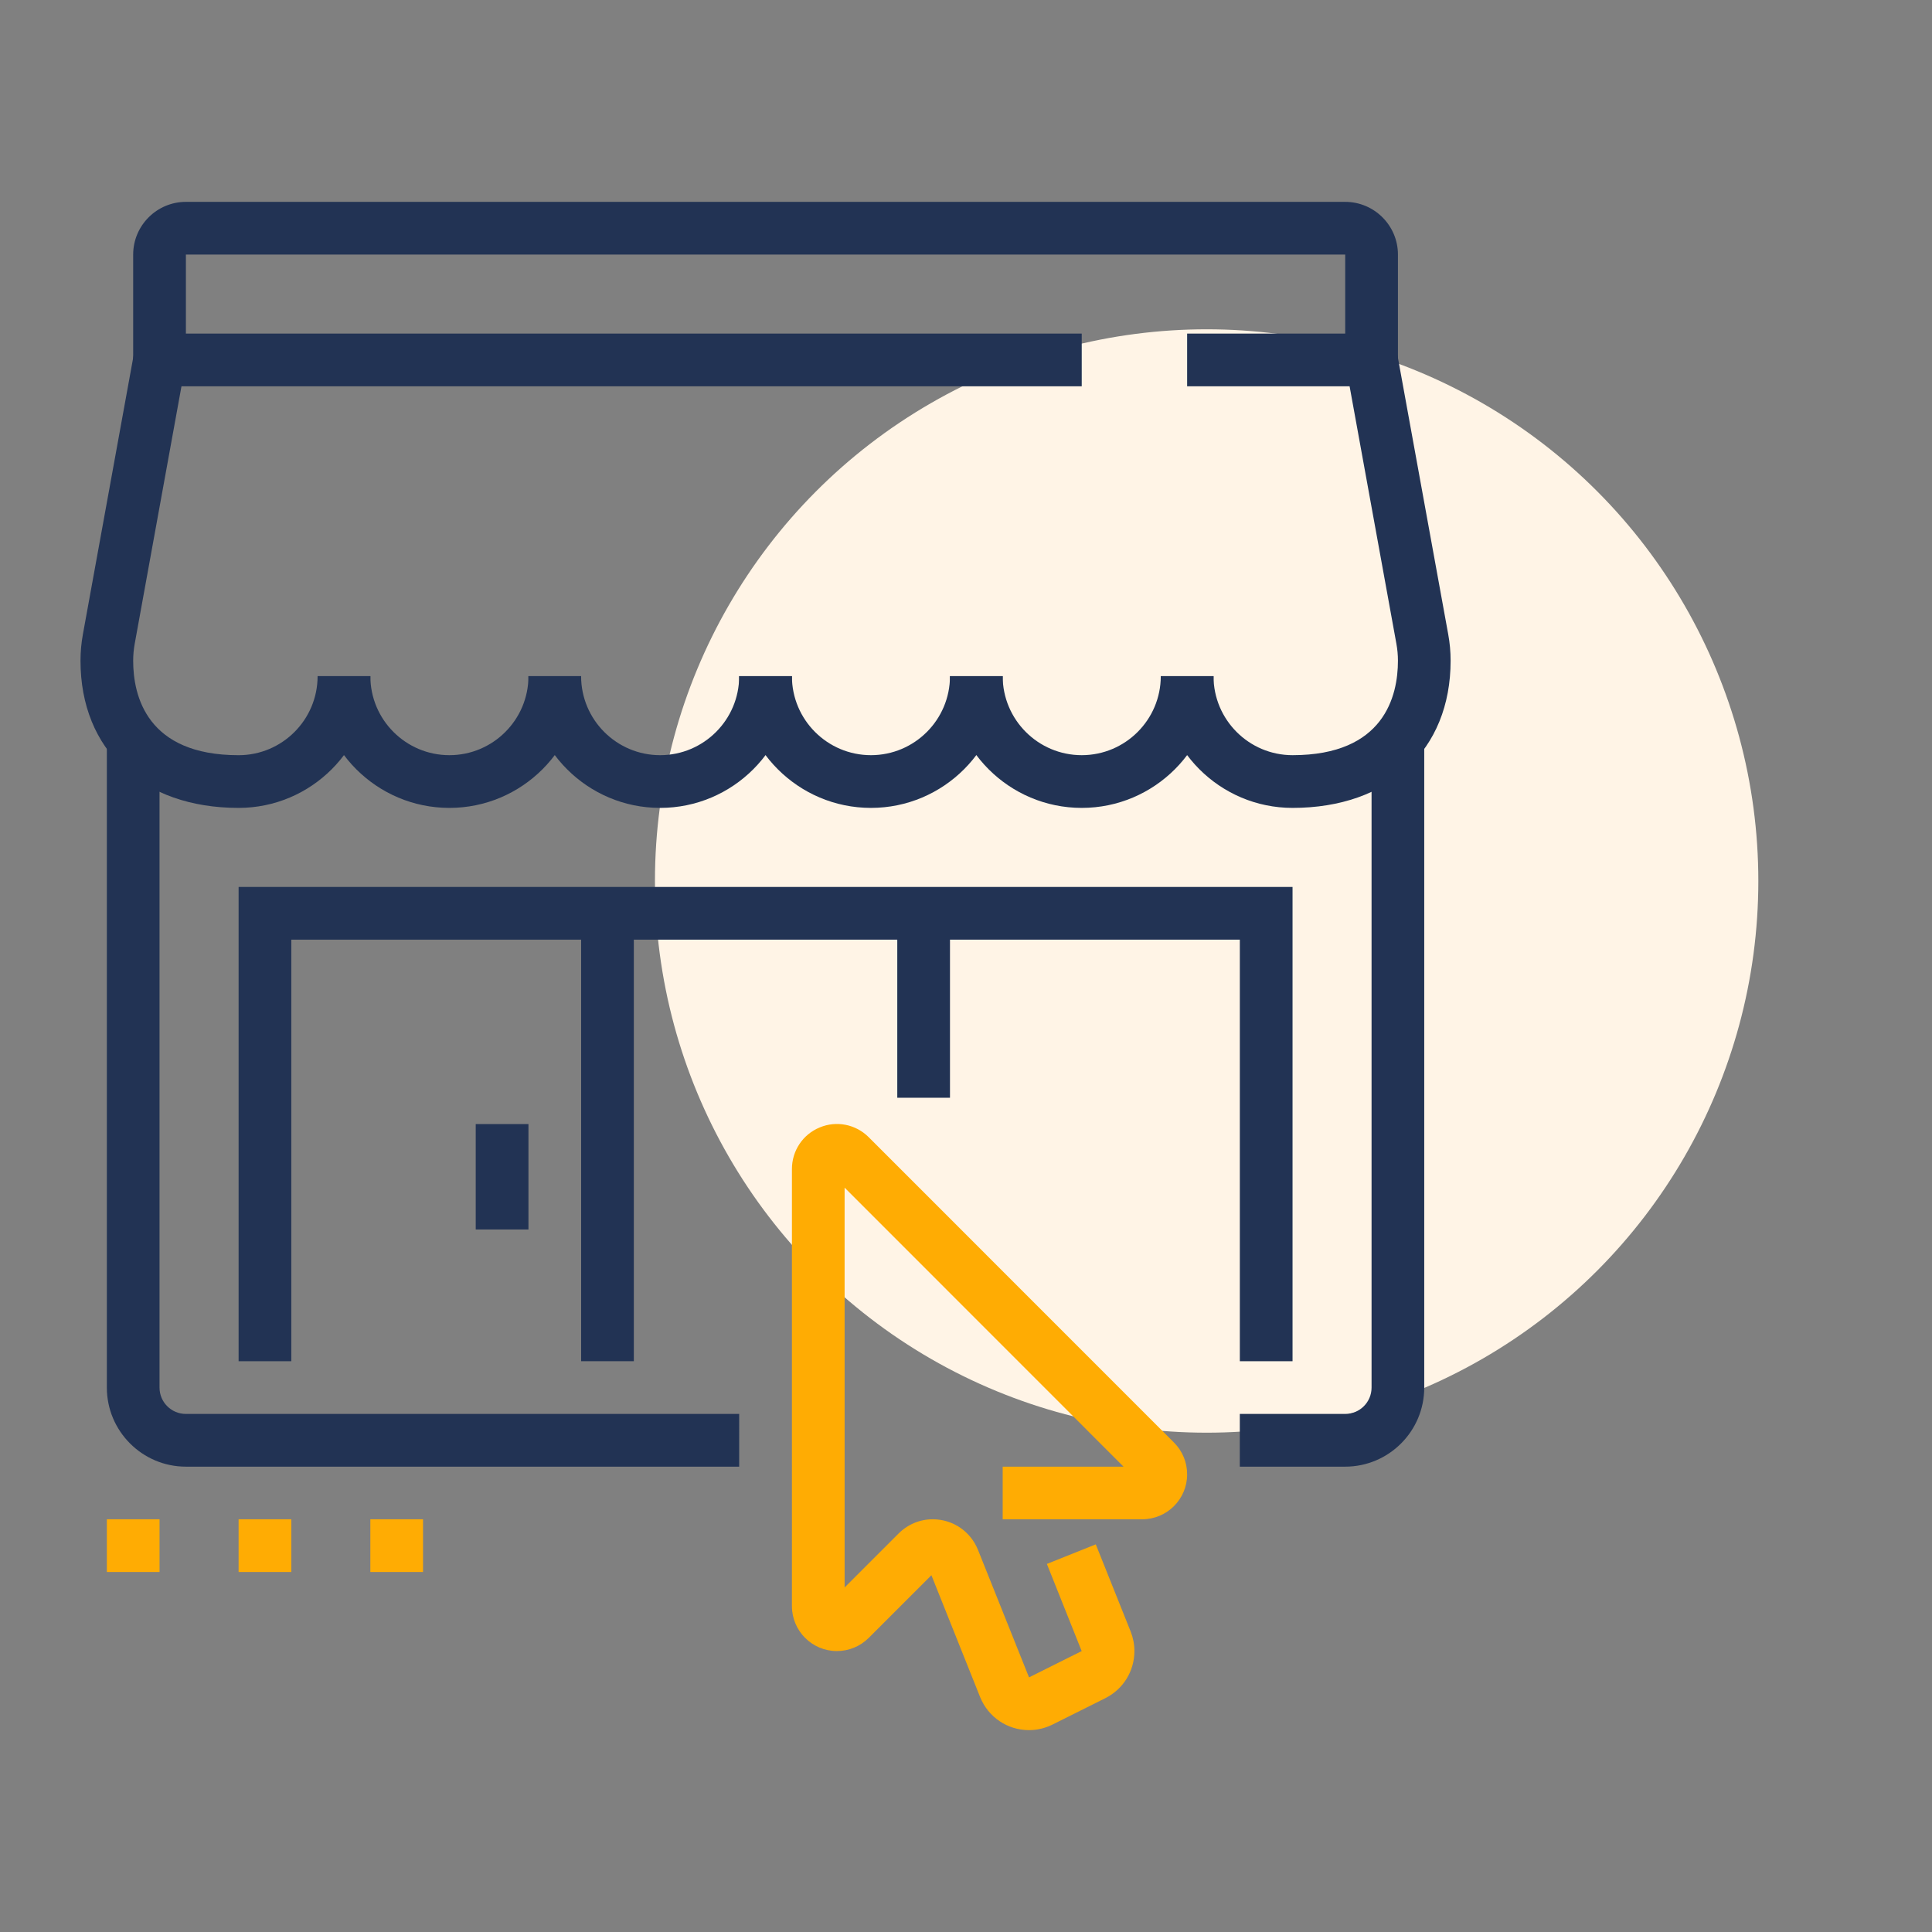
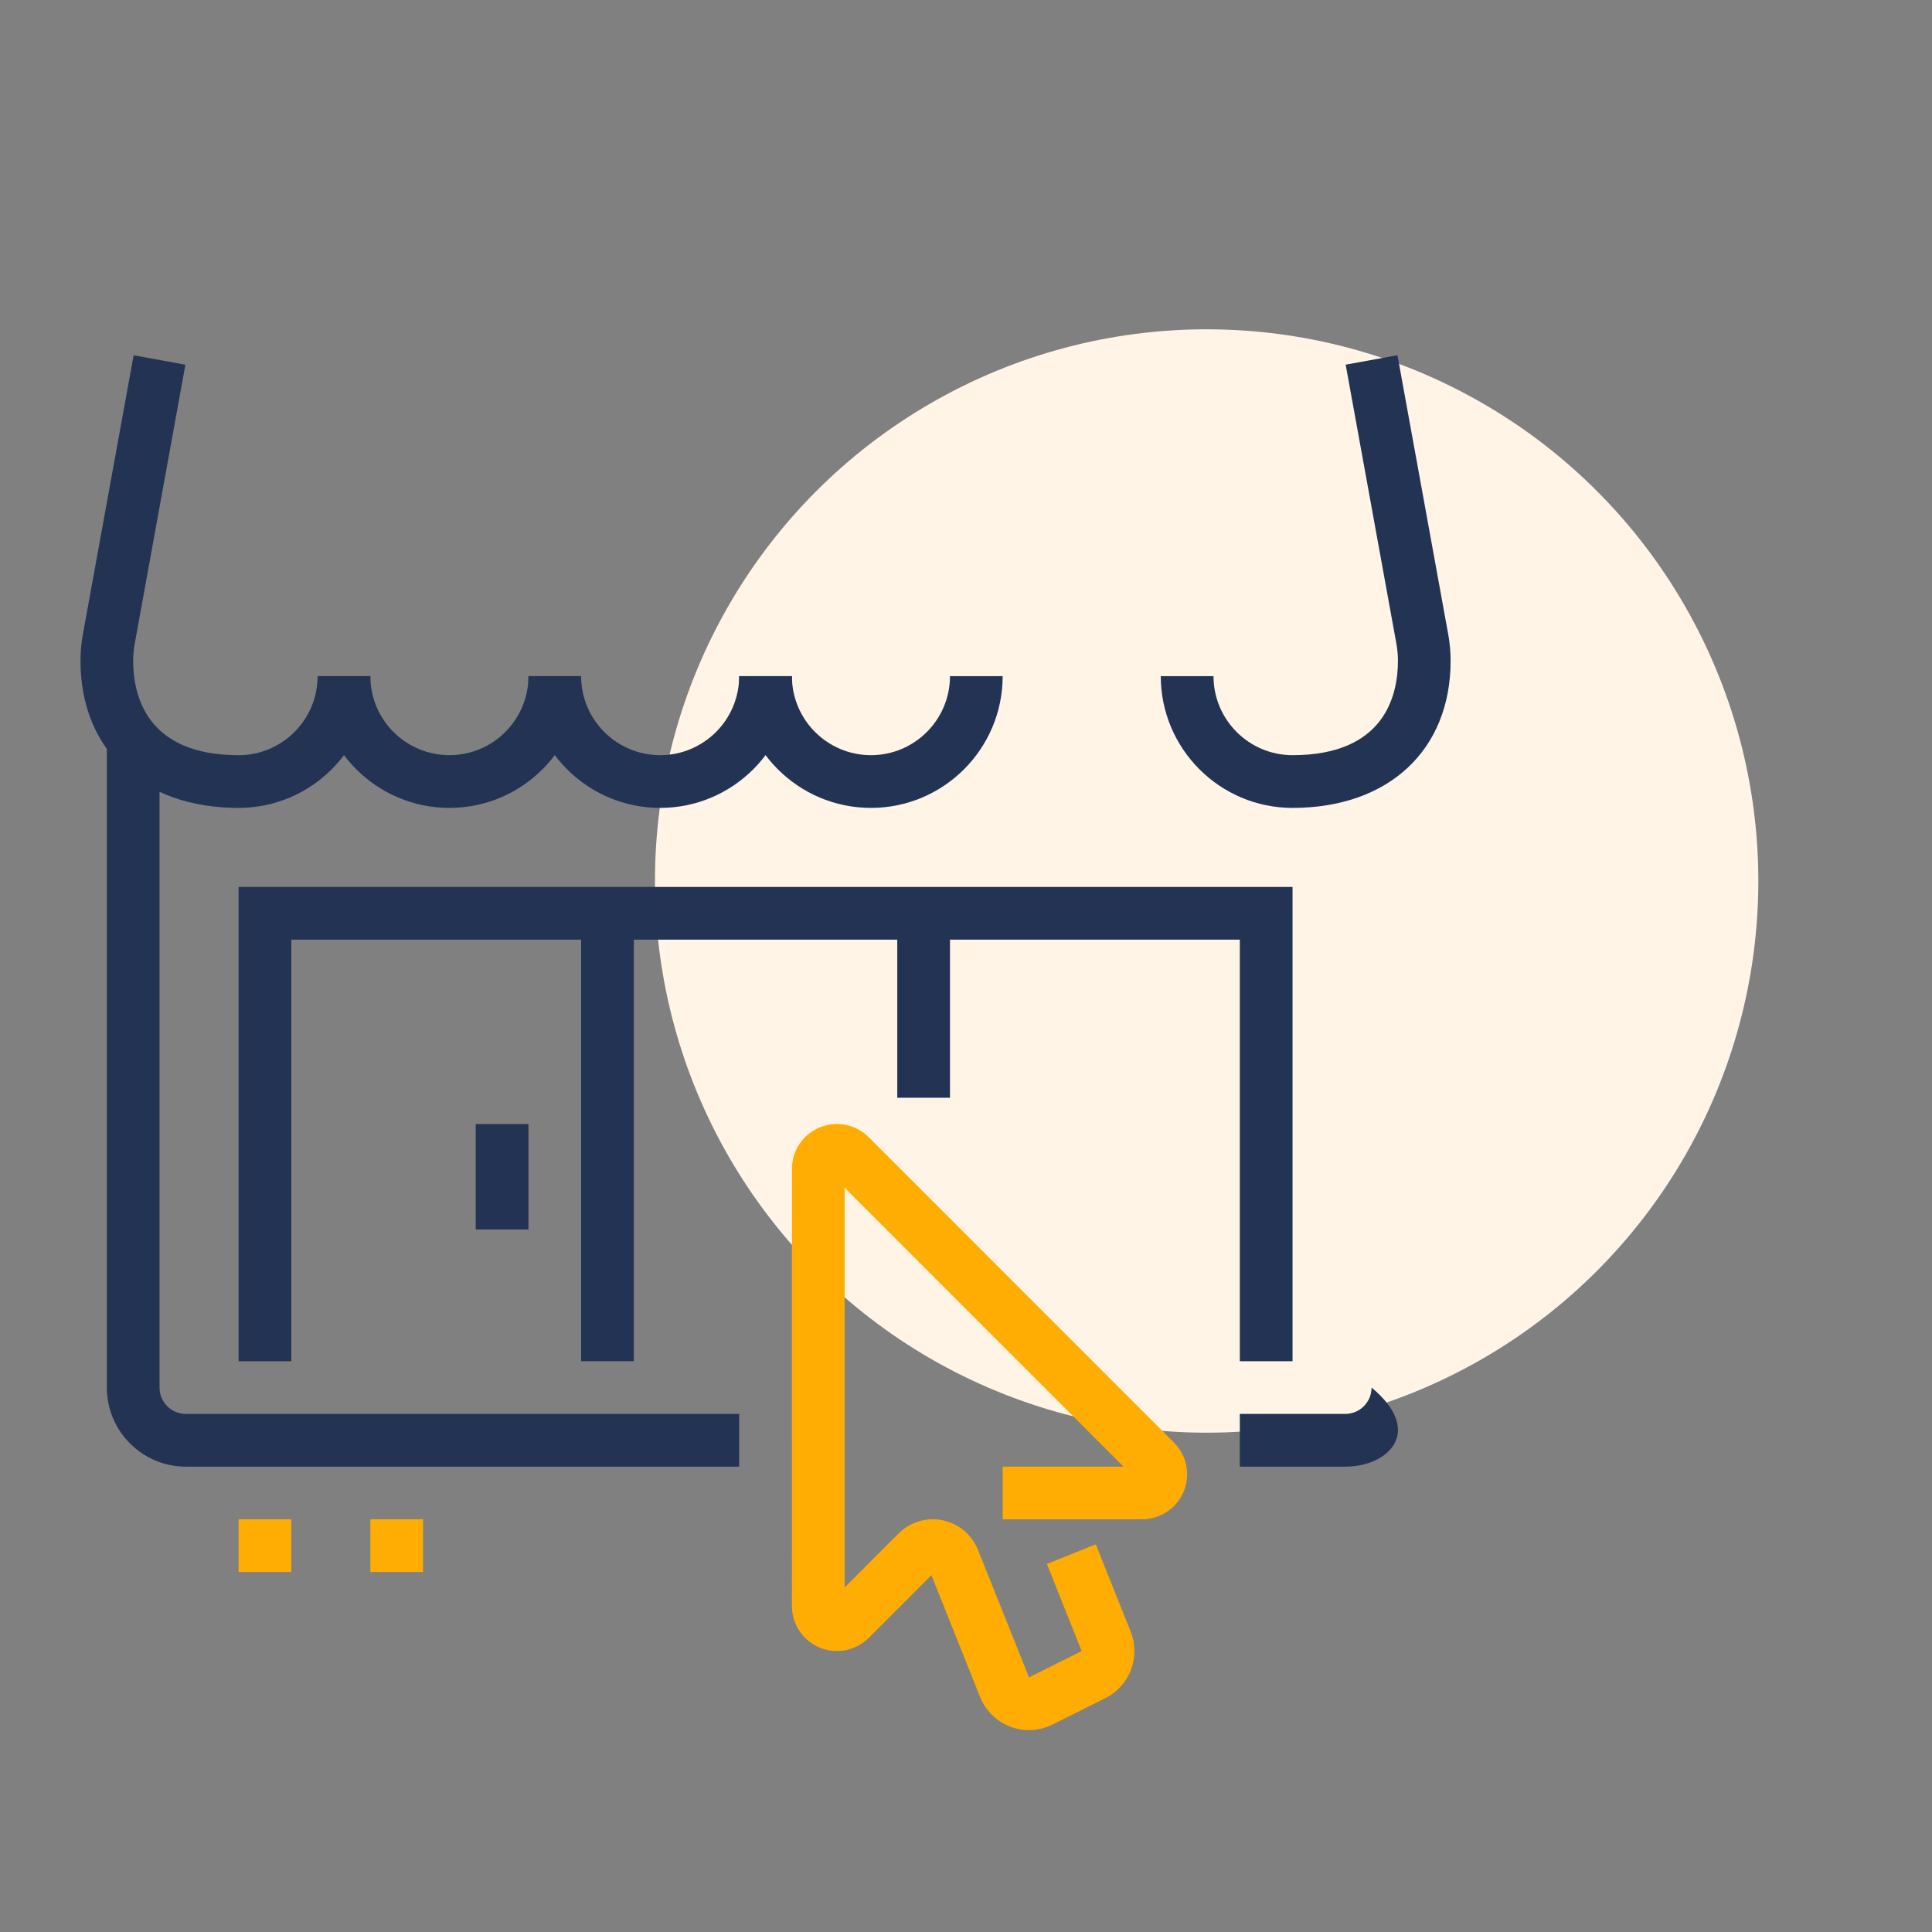
<svg xmlns="http://www.w3.org/2000/svg" version="1.1" id="Calque_1" x="0px" y="0px" width="72px" height="72px" viewBox="0 0 72 72" enable-background="new 0 0 72 72" xml:space="preserve">
  <rect x="0" y="0" width="72" height="72" fill="#808080" stroke="none" />
  <g>
    <circle fill="#FFF4E6" cx="44.968" cy="32.832" r="20.56" />
    <rect fill="none" width="72" height="72" />
  </g>
  <g>
    <g>
      <path fill="#223354" d="M8.892,30.108C5.313,30.108,3,27.955,3,24.623c0-0.332,0.03-0.662,0.089-0.983l1.891-10.4l1.929,0.352    L5.02,23.993c-0.037,0.205-0.057,0.418-0.057,0.63c0,1.315,0.511,3.521,3.928,3.521c1.625,0,2.945-1.32,2.945-2.945h1.965    C13.802,27.905,11.599,30.108,8.892,30.108z" />
      <path fill="#223354" d="M16.748,30.108c-2.708,0-4.911-2.203-4.911-4.91h1.965c0,1.625,1.321,2.945,2.946,2.945    c1.624,0,2.946-1.32,2.946-2.945h1.963C21.657,27.905,19.454,30.108,16.748,30.108z" />
      <path fill="#223354" d="M24.602,30.108c-2.706,0-4.909-2.203-4.909-4.91h1.963c0,1.625,1.322,2.945,2.945,2.945    c1.625,0,2.946-1.32,2.946-2.945h1.965C29.513,27.905,27.31,30.108,24.602,30.108z" />
      <path fill="#223354" d="M32.458,30.108c-2.708,0-4.911-2.203-4.911-4.91h1.965c0,1.625,1.321,2.945,2.946,2.945    c1.624,0,2.945-1.32,2.945-2.945h1.963C37.367,27.905,35.165,30.108,32.458,30.108z" />
-       <path fill="#223354" d="M40.313,30.108c-2.706,0-4.909-2.203-4.909-4.91h1.963c0,1.625,1.322,2.945,2.946,2.945    c1.625,0,2.946-1.32,2.946-2.945h1.965C45.224,27.905,43.021,30.108,40.313,30.108z" />
      <path fill="#223354" d="M48.169,30.108c-2.708,0-4.91-2.203-4.91-4.91h1.965c0,1.625,1.32,2.945,2.945,2.945    c3.417,0,3.928-2.205,3.928-3.521c0-0.212-0.02-0.425-0.057-0.628l-1.891-10.404l1.93-0.352l1.892,10.402    c0.059,0.319,0.089,0.649,0.089,0.981C54.061,27.955,51.748,30.108,48.169,30.108z" />
-       <path fill="#223354" d="M52.097,14.397h-7.856v-1.965h5.891V9.487H6.928v2.945h33.385v1.965H4.963v-4.91    c0-1.083,0.882-1.964,1.965-1.964h43.204c1.082,0,1.965,0.881,1.965,1.964V14.397z" />
      <g>
        <path fill="#FFAC03" d="M38.35,64.477c-0.805,0-1.52-0.482-1.824-1.232l-1.815-4.541l-2.339,2.338     c-0.316,0.314-0.737,0.488-1.187,0.488c-0.922,0-1.672-0.752-1.672-1.674V43.566c0-0.682,0.405-1.289,1.034-1.549     c0.626-0.262,1.344-0.119,1.825,0.361l11.38,11.383c0.315,0.314,0.489,0.734,0.489,1.186c0,0.924-0.752,1.672-1.675,1.672h-5.199     v-1.961h4.503L31.476,44.26v14.9l2.005-2.004c0.345-0.346,0.797-0.537,1.278-0.537c0.749,0,1.412,0.449,1.69,1.146l1.9,4.746     l1.962-0.98l-1.297-3.248l1.823-0.729l1.301,3.252c0.091,0.232,0.138,0.473,0.138,0.723c0,0.75-0.416,1.422-1.086,1.758     l-1.965,0.982C38.958,64.402,38.655,64.477,38.35,64.477z" />
      </g>
      <path fill="#223354" d="M27.548,54.658H6.928c-1.625,0-2.946-1.324-2.946-2.947V27.585h1.963v24.126    c0,0.543,0.439,0.982,0.982,0.982h20.62V54.658z" />
-       <path fill="#223354" d="M50.132,54.658h-3.928v-1.965h3.928c0.542,0,0.982-0.439,0.982-0.982V27.585h1.963v24.126    C53.078,53.334,51.757,54.658,50.132,54.658z" />
+       <path fill="#223354" d="M50.132,54.658h-3.928v-1.965h3.928c0.542,0,0.982-0.439,0.982-0.982V27.585v24.126    C53.078,53.334,51.757,54.658,50.132,54.658z" />
      <polygon fill="#223354" points="48.169,50.729 46.205,50.729 46.205,35.018 10.856,35.018 10.856,50.729 8.892,50.729     8.892,33.054 48.169,33.054   " />
      <rect x="21.657" y="34.036" fill="#223354" width="1.964" height="16.692" />
      <rect x="33.439" y="34.036" fill="#223354" width="1.964" height="6.874" />
      <rect x="17.729" y="41.891" fill="#223354" width="1.965" height="3.928" />
      <g>
-         <polygon fill="#FFAC03" points="5.946,56.619 3.982,56.619 3.982,58.584 5.946,58.584 5.946,56.619    " />
-       </g>
+         </g>
      <g>
        <polygon fill="#FFAC03" points="10.856,56.619 8.892,56.619 8.892,58.584 10.856,58.584 10.856,56.619    " />
      </g>
      <g>
        <polygon fill="#FFAC03" points="15.765,56.619 13.802,56.619 13.802,58.584 15.765,58.584 15.765,56.619    " />
      </g>
    </g>
  </g>
</svg>